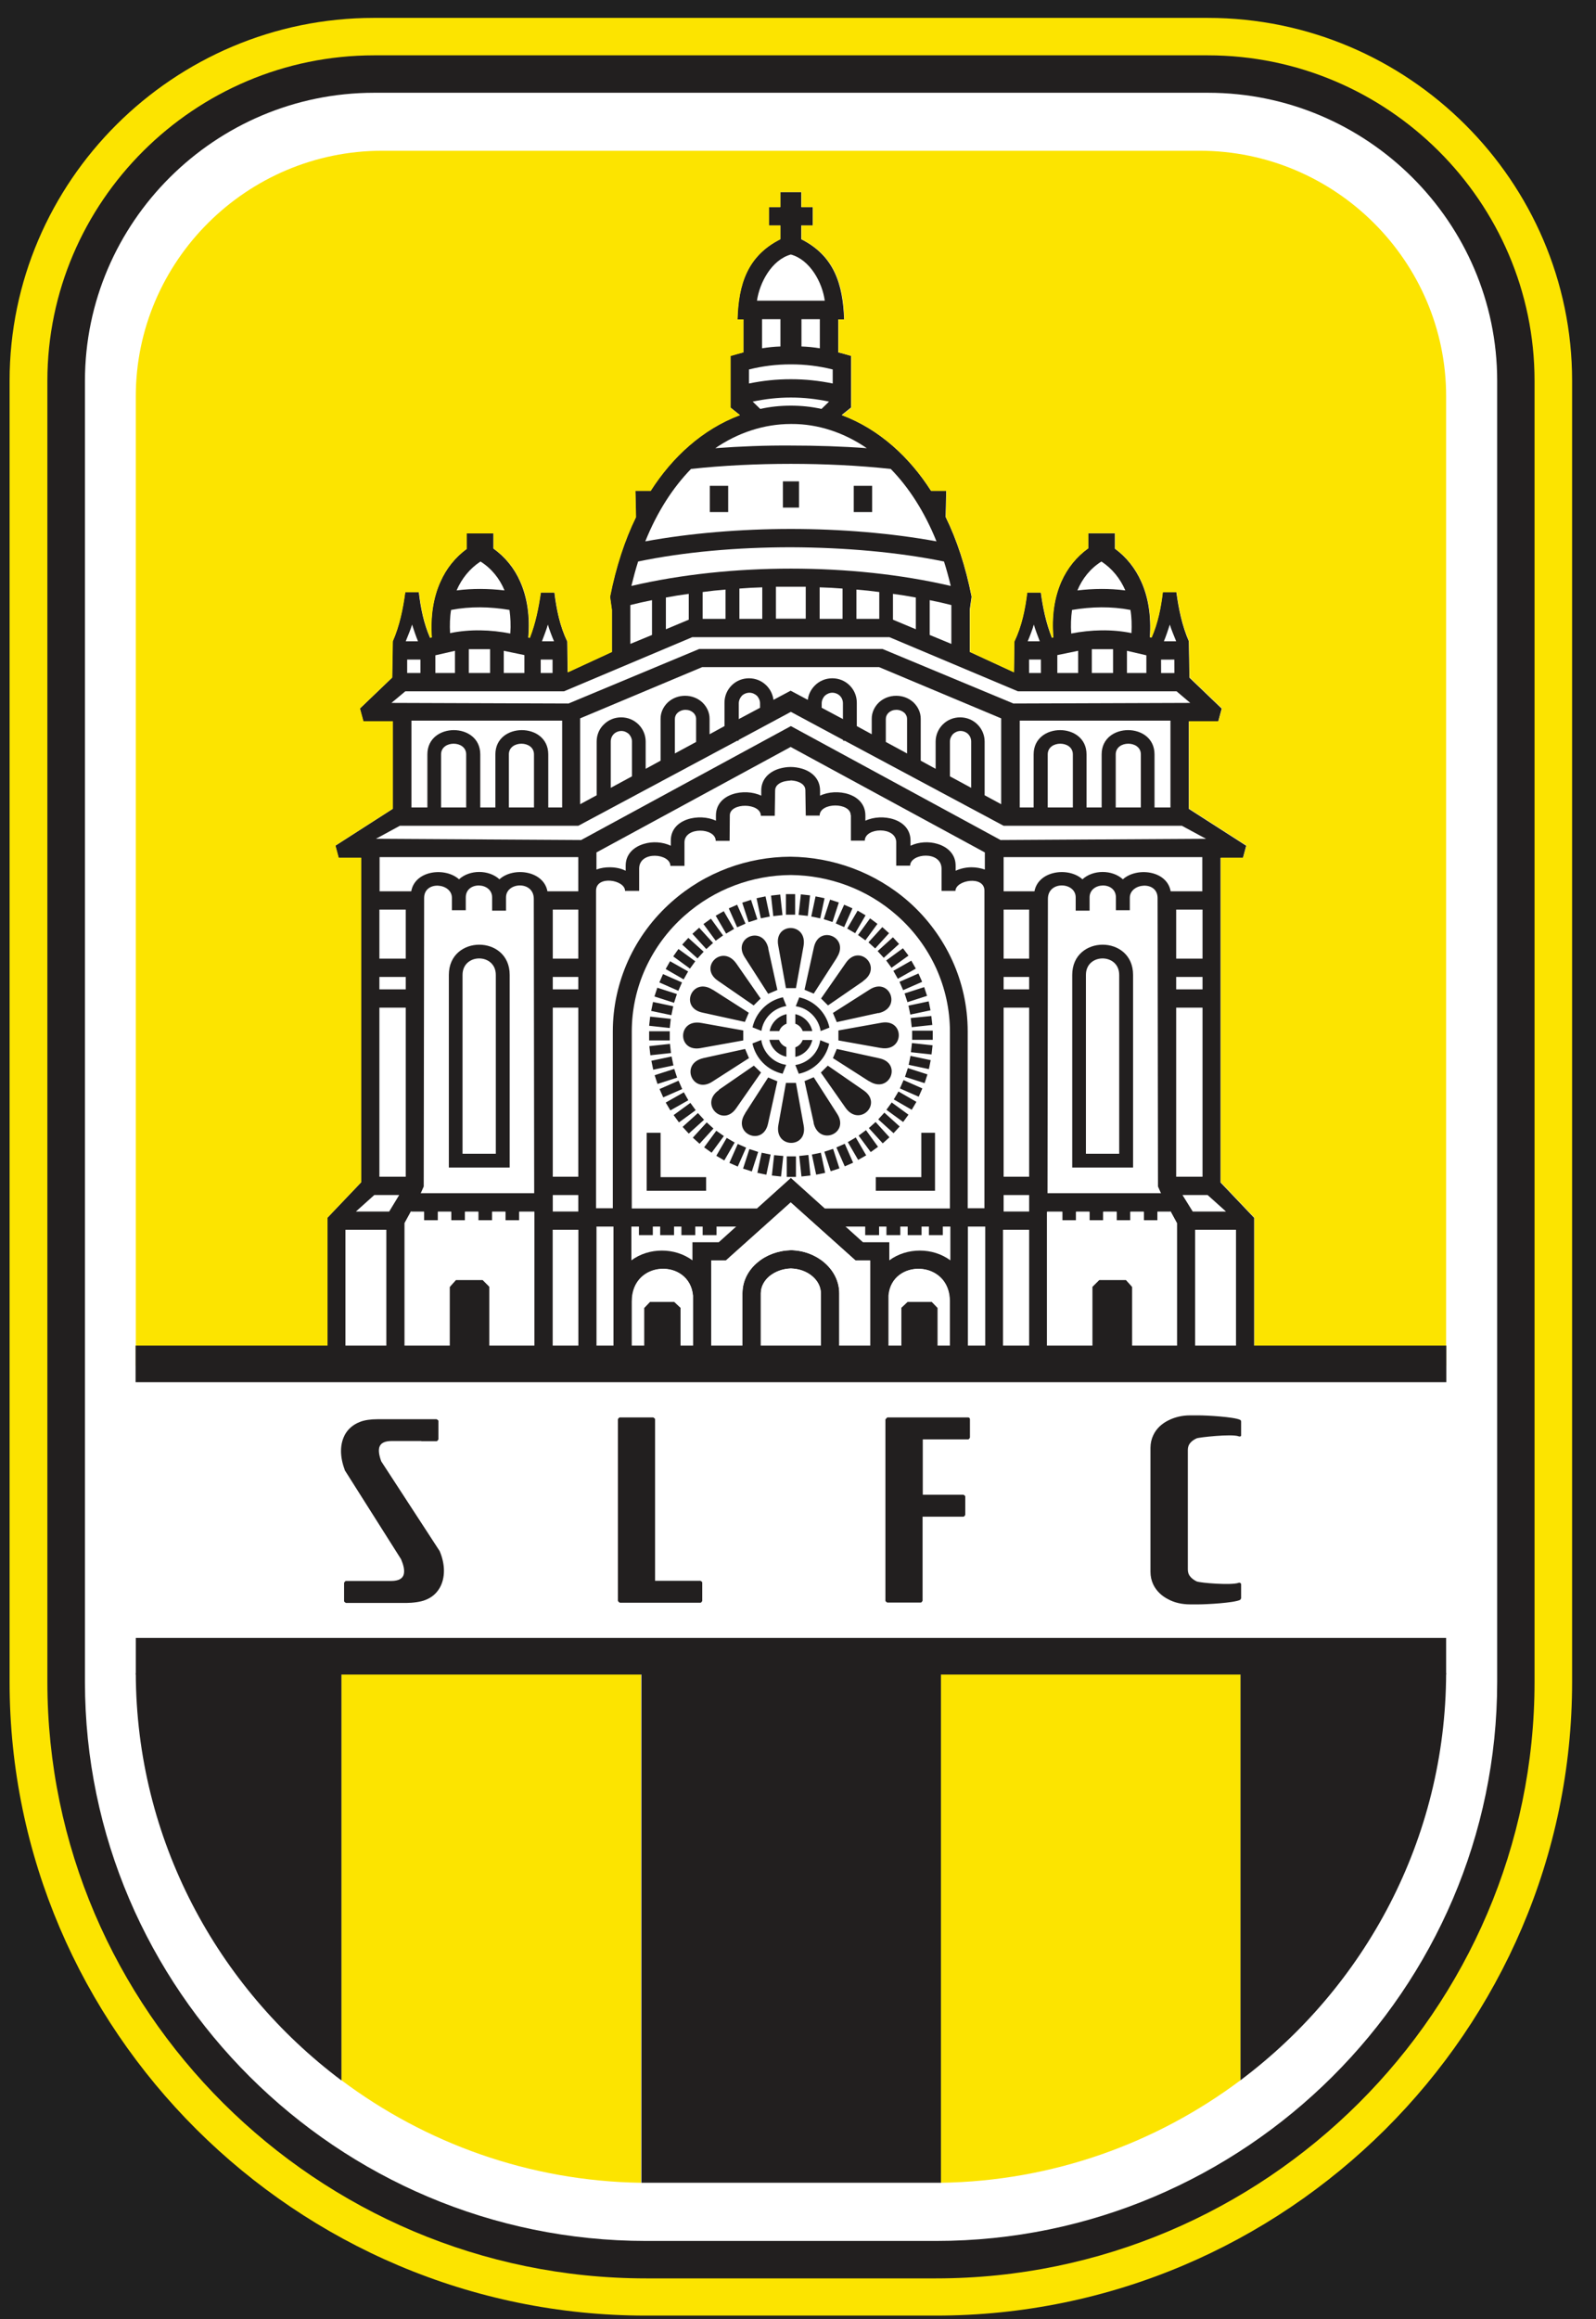
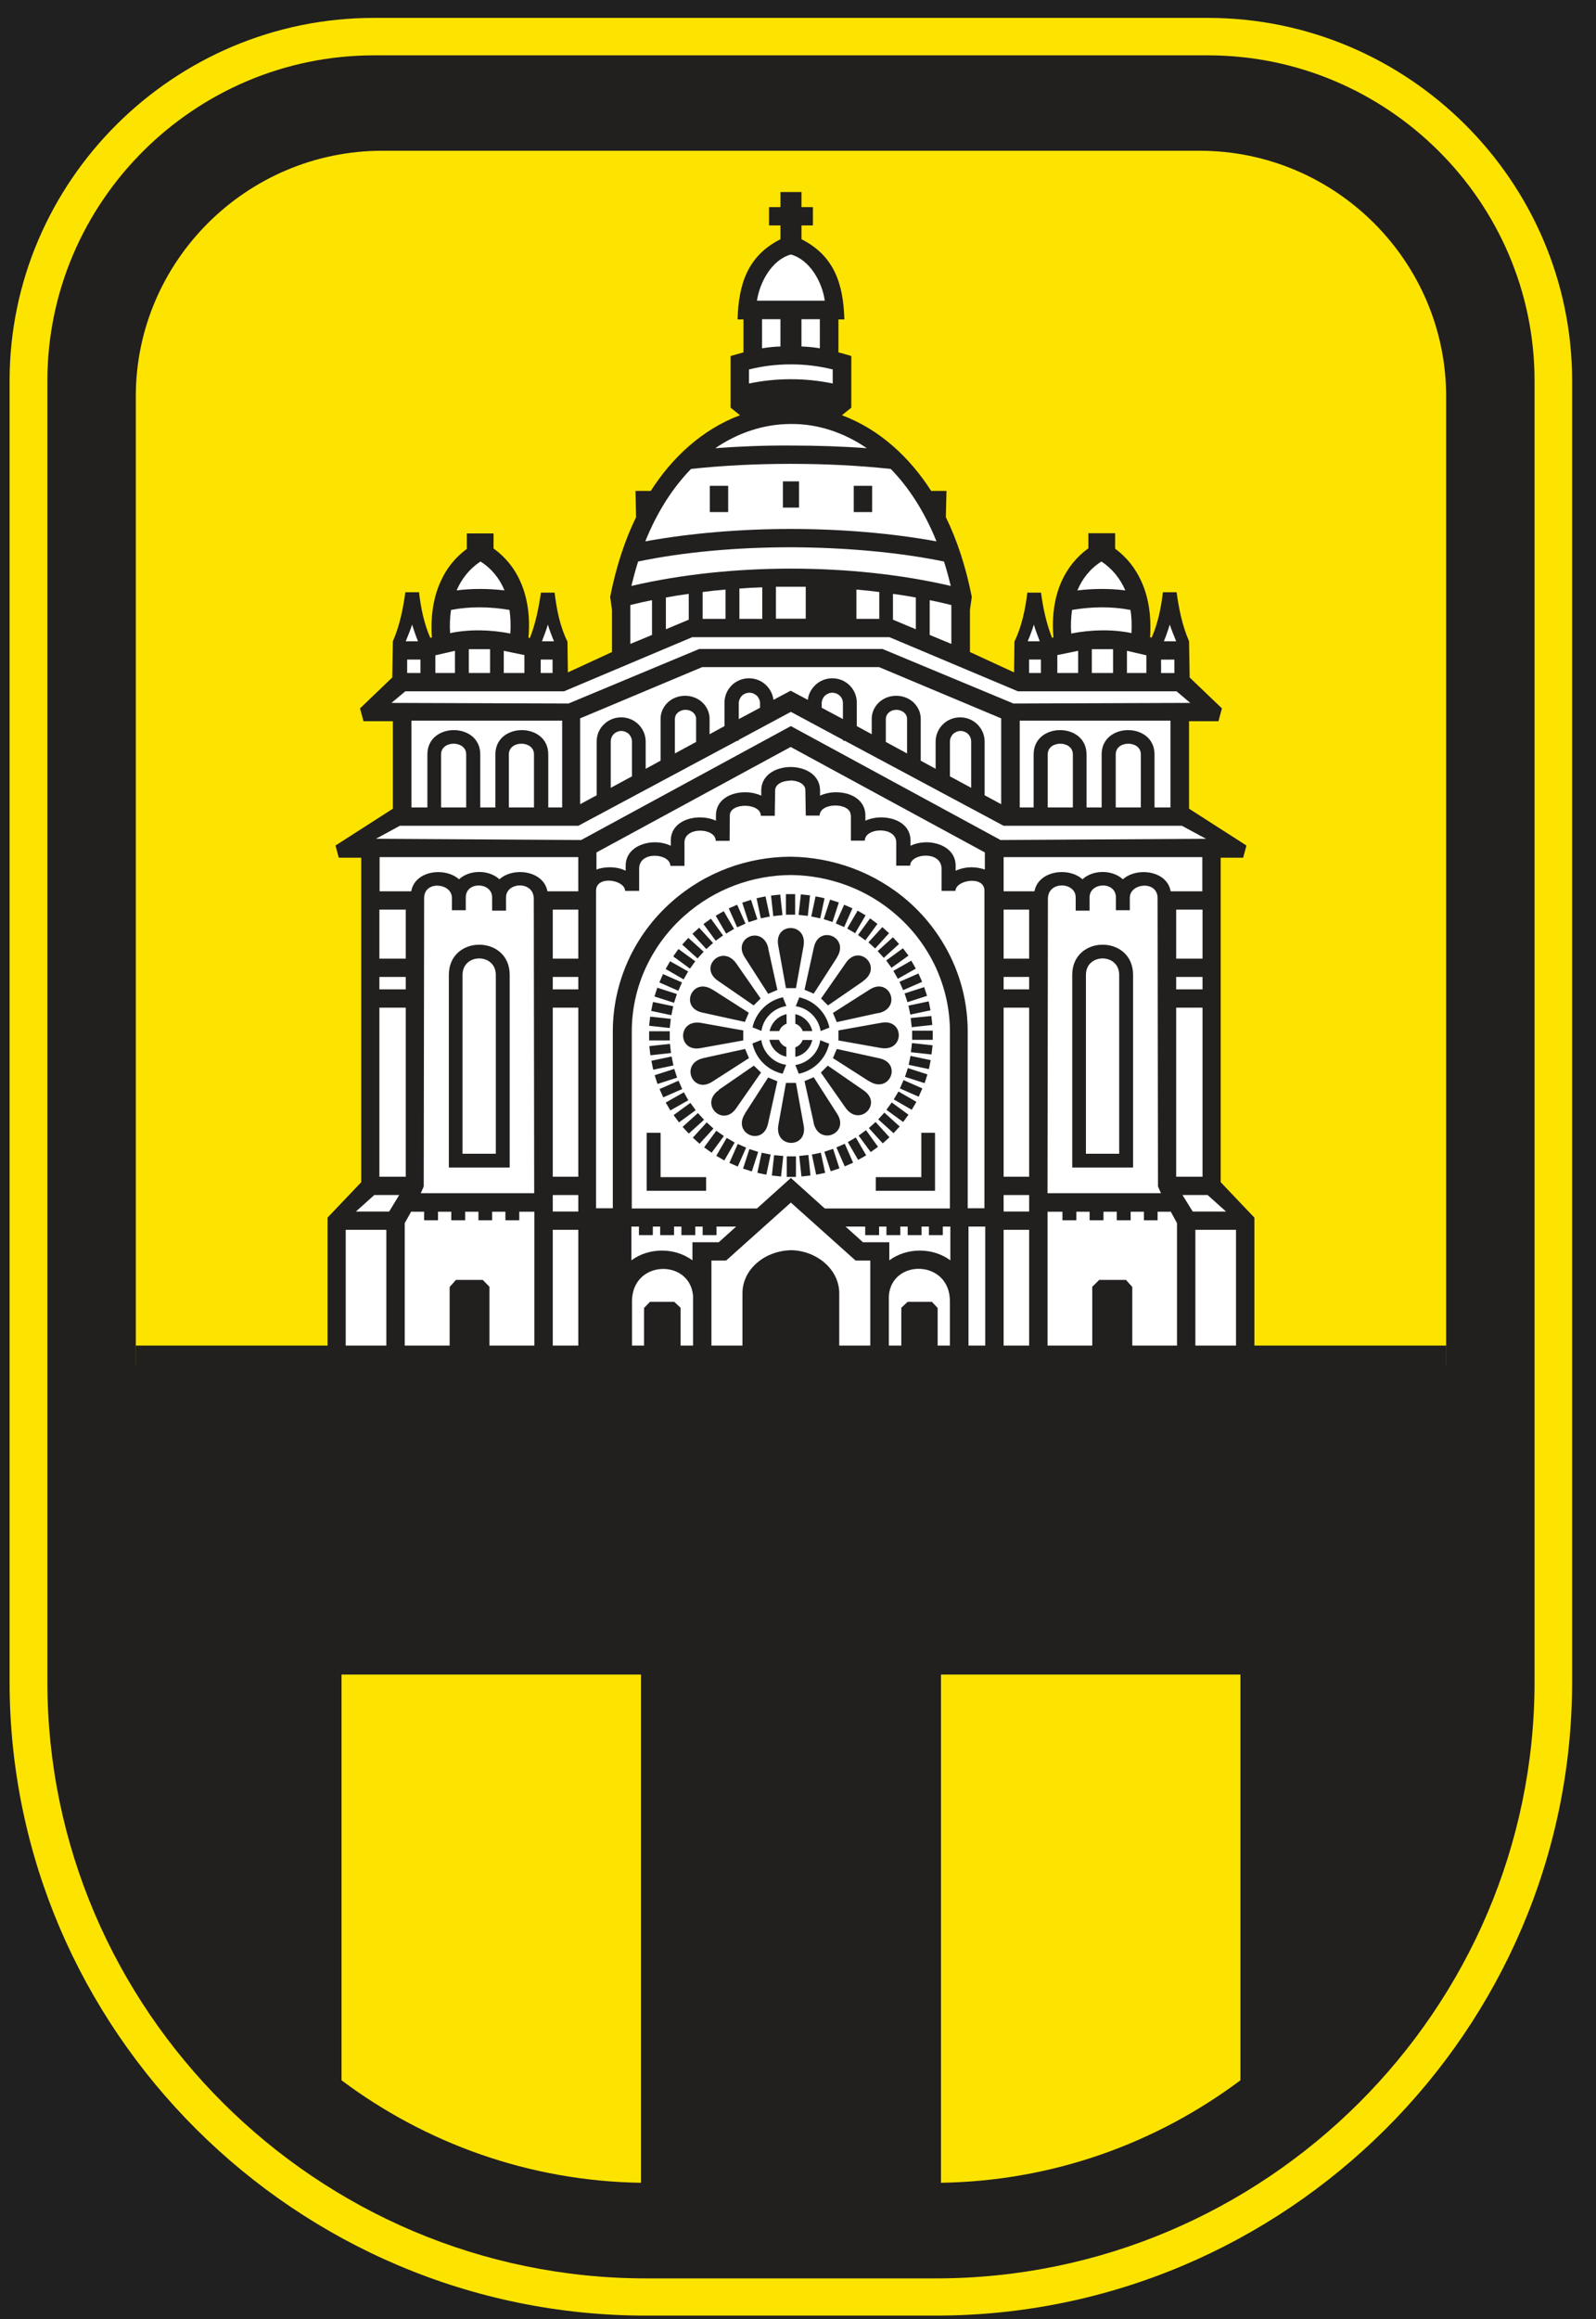
<svg xmlns="http://www.w3.org/2000/svg" width="115" height="167" viewBox="0 0 115 167" fill="none">
  <rect width="115" height="167" fill="#C8C8C8" />
  <g id="polÃ­tica privacidade" clip-path="url(#clip0_0_1)">
    <rect width="1920" height="2484" transform="translate(-279 -2125)" fill="#202020" />
    <g id="footer">
      <mask id="mask0_0_1" style="mask-type:alpha" maskUnits="userSpaceOnUse" x="-281" y="-266" width="1925" height="625">
        <rect id="Rectangle 14" x="-281" y="-266" width="1925" height="625" rx="10" fill="#202020" />
      </mask>
      <g mask="url(#mask0_0_1)">
        <g id="Rectangle 13" filter="url(#filter0_d_0_1)">
          <rect x="-320" y="-117" width="2016" height="567" rx="10" fill="#202020" />
        </g>
        <g id="Group">
          <g id="Group_2">
            <path id="Vector" d="M121.683 204.846C111.255 215.897 104.795 231.08 104.795 247.706V500.37H145.621V354.412H190.744V500.37H231.603V247.706C231.603 190.942 158.443 165.823 121.683 204.846ZM190.776 323.193H145.654V232.293C165.362 214.093 189.202 217.635 190.678 247.345C190.678 247.443 190.744 247.574 190.776 247.673V323.161V323.193Z" fill="#2F2F2F" />
          </g>
        </g>
      </g>
      <g id="logo">
        <g id="Group_3">
          <path id="Vector_2" d="M26.955 1.289H87.03C101.464 1.289 113.279 13.052 113.279 27.423V121.104C113.279 146.198 92.65 166.736 67.432 166.736H46.538C21.32 166.736 0.691 146.198 0.691 121.104V27.423C0.691 13.052 12.506 1.289 26.94 1.289" fill="#FCE400" />
          <path id="Vector_3" d="M26.956 3.985H87.031C99.978 3.985 110.572 14.532 110.572 27.423V121.104C110.572 144.719 91.165 164.056 67.447 164.056H46.554C22.836 164.056 3.414 144.733 3.414 121.104V27.423C3.414 14.532 14.008 3.985 26.956 3.985Z" fill="#221F1F" />
-           <path id="Vector_4" d="M26.955 6.68C15.494 6.68 6.121 16.012 6.121 27.423V121.104C6.121 143.239 24.307 161.36 46.554 161.36H67.447C89.679 161.36 107.879 143.239 107.879 121.104V27.423C107.879 16.012 98.507 6.68 87.045 6.68H26.97H26.955Z" fill="white" />
          <path id="Vector_5" d="M35.267 98.369H32.398V92.67L32.855 92.158H34.767L35.267 92.656V98.369ZM49.039 98.369H46.42V94.179L46.832 93.74H48.583L49.039 94.165V98.369ZM60.472 98.369H59.147V93.125C59.147 92.656 58.912 92.216 58.529 91.894C58.132 91.557 57.588 91.352 56.985 91.337C56.381 91.352 55.837 91.572 55.44 91.894C55.057 92.216 54.822 92.656 54.822 93.125V98.369H53.498V93.125C53.498 92.246 53.909 91.455 54.586 90.898C55.204 90.371 56.058 90.048 56.985 90.019C57.911 90.034 58.765 90.371 59.383 90.898C60.06 91.469 60.472 92.26 60.472 93.125V98.369ZM67.564 98.369H64.93V94.165L65.386 93.74H67.137L67.564 94.179V98.369ZM81.585 98.369H78.716V92.656L79.217 92.158H81.129L81.585 92.67V98.369ZM23.585 98.369V87.69L26.013 85.141V61.775H24.394L24.159 60.897L28.293 58.245V51.946H26.175L25.924 51.023L28.249 48.796L28.293 46.174C28.779 45.061 29.029 43.845 29.191 42.644H30.177C30.309 43.772 30.53 44.885 30.986 45.925L31.104 45.896C31.001 44.387 31.207 43.039 31.722 41.897C32.148 40.93 32.796 40.139 33.62 39.523V38.41H35.547V39.494C36.401 40.109 37.063 40.915 37.489 41.897C37.989 43.025 38.196 44.387 38.063 45.91H38.166C38.578 44.885 38.799 43.772 38.961 42.658H39.946C40.093 43.874 40.344 45.09 40.873 46.189L40.903 48.401L44.081 46.936V43.904L43.948 42.966C44.375 40.798 45.008 38.879 45.817 37.224L45.773 35.334H46.876C48.421 32.917 50.599 30.895 53.306 29.884L52.629 29.342V25.621C52.938 25.534 53.247 25.446 53.556 25.372V22.999H53.13C53.203 20.48 53.836 18.429 56.219 17.227V16.231H55.395V14.913H56.219V13.829H57.735V14.913H58.559V16.231H57.735V17.227C60.118 18.429 60.736 20.48 60.825 22.999H60.398V25.372C60.707 25.446 61.016 25.534 61.325 25.621V29.342L60.648 29.884C63.355 30.895 65.548 32.931 67.078 35.334H68.181L68.137 37.224C68.947 38.879 69.579 40.798 70.006 42.966L69.874 43.904V46.936L73.052 48.401L73.081 46.189C73.611 45.09 73.861 43.874 74.008 42.658H74.994C75.141 43.757 75.376 44.87 75.788 45.91H75.891C75.759 44.372 75.965 43.01 76.465 41.882C76.892 40.9 77.554 40.095 78.407 39.48V38.395H80.335V39.509C81.174 40.124 81.806 40.93 82.233 41.882C82.748 43.025 82.954 44.372 82.851 45.881L82.969 45.91C83.425 44.87 83.645 43.757 83.778 42.644H84.764C84.925 43.83 85.175 45.061 85.661 46.174L85.705 48.796L88.03 51.023L87.78 51.946H85.661V58.245L89.796 60.897L89.56 61.775H87.942V85.141L90.369 87.69V98.369H89.045V88.554H86.117V98.369H84.793V88.071L84.322 87.206V87.25H83.395V87.865H82.395V87.25H81.438V87.865H80.438V87.25H79.481V87.865H78.481V87.25H77.525V87.865H76.524V87.25H75.435V98.369H74.111V88.554H72.272V98.369H70.948V88.32H69.741V98.369H68.417V93.696C68.417 90.693 64.238 90.62 64.018 93.286V98.354H62.693V90.751H61.634L56.97 86.576L52.306 90.751H51.246V98.354H49.922V93.286C49.687 90.605 45.523 90.693 45.523 93.696V98.369H44.199V88.32H42.992V98.369H41.668V88.554H39.829V98.369H38.505V87.25H37.416V87.865H36.415V87.25H35.459V87.865H34.458V87.25H33.502V87.865H32.501V87.25H31.545V87.865H30.544V87.25H29.617V87.206L29.147 88.071V98.369H27.823V88.554H24.895V98.369H23.57H23.585Z" fill="#221F1F" />
          <path id="Vector_6" d="M56.985 39.406C53.13 39.406 49.276 39.743 45.98 40.432C45.803 40.988 45.641 41.589 45.494 42.19C49.084 41.355 53.042 40.944 57 40.944C60.958 40.944 64.916 41.355 68.506 42.19C68.359 41.574 68.197 40.988 68.02 40.432C64.725 39.758 60.87 39.421 57.015 39.406" fill="white" />
          <path id="Vector_7" d="M56.984 42.248C56.631 42.248 56.263 42.248 55.91 42.248V44.548H58.058V42.248C57.705 42.248 57.337 42.248 56.984 42.248Z" fill="white" />
          <path id="Vector_8" d="M56.985 45.881H49.878L40.638 49.778H29.206L28.205 50.613L40.962 50.657L50.378 46.731H56.985H63.591L73.022 50.657L85.764 50.613L84.778 49.778H73.346L64.091 45.881H56.985Z" fill="white" />
          <path id="Vector_9" d="M56.985 48.035H50.599L41.801 51.726V57.908L42.993 57.264V53.396C42.993 52.913 43.184 52.473 43.508 52.166C43.831 51.843 44.273 51.653 44.758 51.653C45.244 51.653 45.685 51.843 46.009 52.166C46.333 52.488 46.524 52.927 46.524 53.396V55.359L47.598 54.773V51.755C47.598 51.287 47.804 50.877 48.128 50.569C48.451 50.276 48.878 50.1 49.364 50.1C49.849 50.1 50.276 50.276 50.599 50.569C50.923 50.877 51.129 51.287 51.129 51.755V52.869L52.203 52.283V50.598C52.203 50.115 52.395 49.675 52.718 49.353C53.042 49.031 53.483 48.84 53.969 48.84C54.454 48.84 54.896 49.031 55.219 49.353C55.499 49.631 55.676 49.983 55.734 50.393L56.97 49.734L58.206 50.393C58.25 49.998 58.442 49.631 58.721 49.353C59.045 49.031 59.486 48.84 59.972 48.84C60.457 48.84 60.899 49.031 61.222 49.353C61.546 49.675 61.737 50.115 61.737 50.598V52.283L62.812 52.869V51.755C62.812 51.287 63.018 50.877 63.341 50.569C63.665 50.276 64.092 50.1 64.577 50.1C65.063 50.1 65.489 50.276 65.813 50.569C66.137 50.877 66.343 51.287 66.343 51.755V54.773L67.417 55.359V53.396C67.417 52.913 67.623 52.473 67.932 52.166C68.256 51.843 68.697 51.653 69.183 51.653C69.668 51.653 70.109 51.843 70.433 52.166C70.757 52.488 70.948 52.927 70.948 53.396V57.264L72.14 57.908V51.726L63.341 48.035H56.956H56.985Z" fill="white" />
          <path id="Vector_10" d="M56.986 51.257L53.219 53.279V53.337H53.116L41.669 59.461H28.809L27.088 60.398L41.875 60.486L56.986 52.283L72.096 60.486L86.898 60.398L85.162 59.461H72.317L60.87 53.337H60.752V53.279L56.986 51.257Z" fill="white" />
          <g id="Group_4">
            <path id="Vector_11" d="M56.986 53.777L42.978 61.38V62.611C43.288 62.493 43.611 62.449 43.935 62.449C44.332 62.449 44.729 62.523 45.083 62.698V62.332C45.083 61.512 45.656 60.984 46.392 60.765C47.01 60.574 47.746 60.618 48.334 60.897V60.53C48.334 58.934 50.409 58.538 51.586 59.095V58.728C51.586 57.117 53.66 56.722 54.852 57.293V56.927C54.852 56.092 55.426 55.564 56.162 55.345C56.427 55.271 56.691 55.227 56.971 55.227C57.251 55.227 57.515 55.271 57.78 55.345C58.516 55.564 59.09 56.092 59.09 56.927V57.293C60.267 56.722 62.356 57.117 62.356 58.728V59.095C63.533 58.538 65.608 58.934 65.608 60.53V60.897C66.196 60.618 66.932 60.574 67.55 60.765C68.286 60.984 68.859 61.512 68.859 62.332V62.698C69.213 62.537 69.61 62.449 70.007 62.449C70.331 62.449 70.654 62.508 70.963 62.611V61.38L56.956 53.777H56.986Z" fill="white" />
            <path id="Vector_12" d="M56.986 56.209C56.809 56.209 56.633 56.238 56.456 56.282C56.118 56.385 55.853 56.59 55.853 56.912L55.824 58.743H54.823C54.823 57.791 52.587 57.776 52.587 58.714L52.572 60.545H51.571C51.571 59.593 49.335 59.505 49.32 60.647V62.347H48.305C48.305 61.453 46.069 61.233 46.054 62.537V64.149H45.038C45.038 63.343 42.949 63.006 42.949 64.134V87.001H44.156V74.271C44.156 72.469 44.553 70.741 45.259 69.173C45.995 67.547 47.069 66.112 48.393 64.94C50.821 62.786 53.881 61.702 56.942 61.688C60.002 61.717 63.062 62.801 65.49 64.94C66.814 66.112 67.888 67.562 68.624 69.173C69.33 70.726 69.728 72.455 69.728 74.271V87.001H70.934V64.134C70.934 63.021 68.86 63.358 68.845 64.149H67.844V62.537C67.815 61.233 65.593 61.438 65.579 62.332H64.578V60.633C64.549 59.49 62.327 59.578 62.312 60.53H61.312V58.699H61.297C61.297 57.761 59.06 57.761 59.06 58.728H58.06L58.031 56.897C58.031 56.575 57.766 56.37 57.427 56.267C57.265 56.223 57.089 56.194 56.898 56.194" fill="white" />
            <path id="Vector_13" d="M56.985 63.006C54.234 63.021 51.497 64.002 49.319 65.936C48.128 66.99 47.171 68.28 46.509 69.73C45.877 71.122 45.523 72.66 45.523 74.286V87.016H54.543L56.985 84.819L59.428 87.016H68.447V74.286C68.447 72.674 68.094 71.136 67.461 69.73C66.799 68.28 65.843 66.99 64.651 65.936C62.473 64.002 59.737 63.035 56.985 63.006Z" fill="white" />
            <path id="Vector_14" d="M56.985 18.326C55.602 18.707 54.734 20.348 54.543 21.651H59.428C59.251 20.333 58.368 18.707 56.985 18.326Z" fill="white" />
            <path id="Vector_15" d="M56.985 26.237H56.956C55.955 26.237 54.969 26.354 53.969 26.603V27.614C54.969 27.409 55.955 27.306 56.956 27.306H57.014C58.015 27.306 59.001 27.409 60.001 27.614V26.603C59.001 26.354 58.015 26.237 57.014 26.237H56.985Z" fill="white" />
-             <path id="Vector_16" d="M56.986 28.625H56.956C56.044 28.625 55.147 28.727 54.234 28.918L54.779 29.445C55.5 29.284 56.235 29.21 56.971 29.21H57.001C57.736 29.21 58.472 29.284 59.193 29.445L59.737 28.918C58.825 28.727 57.928 28.625 57.015 28.625H56.986Z" fill="white" />
            <path id="Vector_17" d="M56.985 30.529C55.028 30.529 53.145 31.174 51.541 32.272C53.336 32.14 55.16 32.067 57 32.082C58.824 32.082 60.663 32.14 62.458 32.272C60.855 31.174 58.971 30.514 57.014 30.529H56.985Z" fill="white" />
            <path id="Vector_18" d="M56.987 33.4C54.53 33.4 52.087 33.517 49.792 33.766C48.497 35.099 47.364 36.828 46.496 38.981C49.704 38.395 53.353 38.088 56.987 38.088C60.621 38.088 64.27 38.395 67.478 38.981C66.609 36.828 65.476 35.085 64.182 33.766C61.872 33.517 59.429 33.4 56.987 33.4Z" fill="white" />
            <path id="Vector_19" d="M57.75 24.948V22.985H59.074V25.079C58.633 25.006 58.191 24.962 57.75 24.948Z" fill="white" />
            <path id="Vector_20" d="M68.55 43.552V46.365L66.99 45.72V43.215C67.52 43.318 68.035 43.435 68.55 43.567" fill="white" />
            <path id="Vector_21" d="M65.99 43.025V45.31L64.342 44.621V42.761C64.901 42.834 65.445 42.922 65.99 43.025Z" fill="white" />
            <path id="Vector_22" d="M63.357 42.629V44.563H61.709V42.453C62.268 42.497 62.812 42.556 63.357 42.629Z" fill="white" />
-             <path id="Vector_23" d="M60.709 42.38V44.563H59.06V42.292C59.62 42.307 60.164 42.336 60.709 42.38Z" fill="white" />
            <path id="Vector_24" d="M69.992 56.736L68.447 55.901V53.396C68.447 53.191 68.535 53.001 68.668 52.854C68.815 52.722 69.006 52.634 69.212 52.634C69.418 52.634 69.624 52.722 69.757 52.854C69.889 52.986 69.978 53.176 69.978 53.396V56.721L69.992 56.736Z" fill="white" />
            <path id="Vector_25" d="M65.373 54.261L63.828 53.425V51.77C63.828 51.594 63.902 51.433 64.034 51.316C64.181 51.184 64.373 51.111 64.593 51.111C64.814 51.111 65.02 51.199 65.152 51.316C65.285 51.433 65.358 51.594 65.358 51.77V54.246L65.373 54.261Z" fill="white" />
            <path id="Vector_26" d="M60.752 51.785L59.207 50.964V50.642C59.207 50.437 59.295 50.247 59.428 50.1C59.575 49.968 59.766 49.88 59.972 49.88C60.178 49.88 60.384 49.968 60.517 50.1C60.664 50.247 60.737 50.437 60.737 50.642V51.799L60.752 51.785Z" fill="white" />
            <path id="Vector_27" d="M60.9 88.32H62.342V88.935H63.343V88.32H63.873V88.935H64.873V88.32H65.403V88.935H66.403V88.32H66.933V88.935H67.933V88.32H68.478V90.751C67.213 89.814 65.344 89.814 64.079 90.751V89.448H62.181L60.944 88.334L60.9 88.32Z" fill="white" />
            <path id="Vector_28" d="M72.316 61.717H86.633V64.178H84.352C84.087 62.669 81.91 62.42 80.909 63.314C80.144 62.611 78.761 62.611 77.996 63.314C76.995 62.405 74.818 62.684 74.538 64.178H72.316V61.717Z" fill="white" />
          </g>
          <path id="Vector_29" d="M74.156 65.496H72.316V69.027H74.156V65.496Z" fill="white" />
          <path id="Vector_30" d="M74.156 70.345H72.316V71.239H74.156V70.345Z" fill="white" />
          <path id="Vector_31" d="M74.156 72.557H72.316V84.731H74.156V72.557Z" fill="white" />
          <path id="Vector_32" d="M74.156 86.049H72.316V87.236H74.156V86.049Z" fill="white" />
          <g id="Group_5">
            <path id="Vector_33" d="M84.352 58.142H83.189V54.319C83.189 51.99 79.379 51.99 79.379 54.319V58.142H78.29V54.319C78.29 51.99 74.479 51.99 74.479 54.319V58.142H73.478V51.887H84.337V58.142H84.352Z" fill="white" />
            <path id="Vector_34" d="M82.204 58.142H80.394V54.319C80.394 53.294 82.204 53.294 82.204 54.319V58.142Z" fill="white" />
            <path id="Vector_35" d="M77.304 58.142H75.494V54.319C75.494 53.294 77.304 53.294 77.304 54.319V58.142Z" fill="white" />
          </g>
          <path id="Vector_36" d="M75.002 47.491L74.148 47.492L74.15 48.459L75.003 48.458L75.002 47.491Z" fill="white" />
          <path id="Vector_37" d="M76.186 48.459V47.17L77.686 46.862V48.459H76.186Z" fill="white" />
          <path id="Vector_38" d="M80.202 46.745H78.672V48.459H80.202V46.745Z" fill="white" />
          <path id="Vector_39" d="M81.203 48.459V46.862L82.601 47.185V48.459H81.203Z" fill="white" />
          <path id="Vector_40" d="M84.617 47.494L83.66 47.498L83.663 48.464L84.62 48.461L84.617 47.494Z" fill="white" />
          <g id="Group_6">
            <path id="Vector_41" d="M74.052 46.174C74.184 45.867 74.405 45.295 74.493 44.973C74.582 45.295 74.802 45.867 74.92 46.174H74.037H74.052Z" fill="white" />
            <path id="Vector_42" d="M81.542 45.588C80.129 45.295 78.599 45.339 77.187 45.617C77.143 45.017 77.172 44.446 77.246 43.918C78.643 43.684 80.071 43.654 81.454 43.918C81.542 44.431 81.557 45.002 81.527 45.588" fill="white" />
            <path id="Vector_43" d="M77.627 42.526C77.98 41.662 78.569 40.93 79.363 40.432C80.143 40.944 80.717 41.662 81.085 42.512C79.937 42.365 78.775 42.38 77.642 42.512" fill="white" />
            <path id="Vector_44" d="M83.865 46.174C83.998 45.867 84.189 45.295 84.292 44.973C84.38 45.295 84.63 45.867 84.748 46.174H83.865Z" fill="white" />
            <path id="Vector_45" d="M83.63 85.917H75.478L75.508 64.72C75.508 63.401 77.509 63.504 77.509 64.617V65.57H78.51V64.617C78.51 63.504 80.407 63.445 80.407 64.617V65.54H81.408V64.647C81.408 63.577 83.394 63.387 83.409 64.647L83.439 85.434L83.659 85.932L83.63 85.917Z" fill="white" />
          </g>
          <path id="Vector_46" d="M86.648 72.557H84.75V84.731H86.648V72.557Z" fill="white" />
          <path id="Vector_47" d="M85.205 86.049L85.941 87.236H88.339L87.015 86.049H85.205Z" fill="white" />
          <path id="Vector_48" d="M78.246 70.199C78.246 68.617 80.644 68.617 80.644 70.199V83.075H78.246V70.199ZM77.26 70.199V84.071H81.644V70.199C81.644 67.298 77.26 67.298 77.26 70.199Z" fill="#221F1F" />
          <path id="Vector_49" d="M86.648 65.496H84.75V69.027H86.648V65.496Z" fill="white" />
          <path id="Vector_50" d="M86.648 70.345H84.75V71.239H86.648V70.345Z" fill="white" />
          <path id="Vector_51" d="M66.387 81.566V84.76H63.105V85.741H67.372V81.566H66.387Z" fill="#221F1F" />
          <g id="Group_7">
            <path id="Vector_52" d="M56.234 24.948V22.985H54.91V25.079C55.352 25.006 55.793 24.962 56.234 24.948Z" fill="white" />
            <path id="Vector_53" d="M45.42 43.552V46.364L46.98 45.72V43.215C46.45 43.318 45.935 43.435 45.42 43.566" fill="white" />
            <path id="Vector_54" d="M47.98 43.025V45.31L49.628 44.621V42.761C49.069 42.834 48.525 42.922 47.98 43.025Z" fill="white" />
            <path id="Vector_55" d="M50.629 42.629V44.563H52.277V42.453C51.718 42.497 51.173 42.556 50.629 42.629Z" fill="white" />
            <path id="Vector_56" d="M53.277 42.38V44.563H54.925V42.292C54.381 42.307 53.822 42.336 53.277 42.38Z" fill="white" />
            <path id="Vector_57" d="M43.992 56.736L45.537 55.901V53.396C45.537 53.191 45.449 53.001 45.316 52.854C45.169 52.722 44.978 52.634 44.772 52.634C44.566 52.634 44.36 52.722 44.228 52.854C44.095 52.986 44.007 53.176 44.007 53.396V56.721L43.992 56.736Z" fill="white" />
            <path id="Vector_58" d="M48.613 54.26L50.158 53.425V51.77C50.158 51.594 50.085 51.433 49.952 51.316C49.805 51.184 49.614 51.111 49.393 51.111C49.172 51.111 48.966 51.199 48.834 51.316C48.702 51.433 48.628 51.594 48.628 51.77V54.246L48.613 54.26Z" fill="white" />
            <path id="Vector_59" d="M53.219 51.785L54.764 50.964V50.642C54.764 50.437 54.675 50.246 54.543 50.1C54.396 49.968 54.205 49.88 53.999 49.88C53.793 49.88 53.587 49.968 53.454 50.1C53.322 50.246 53.233 50.437 53.233 50.642V51.799L53.219 51.785Z" fill="white" />
            <path id="Vector_60" d="M53.072 88.32H51.63V88.935H50.629V88.32H50.099V88.935H49.099V88.32H48.569V88.935H47.569V88.32H47.039V88.935H46.038V88.32H45.494V90.751C46.76 89.814 48.628 89.814 49.894 90.751V89.448H51.791L53.027 88.334L53.072 88.32Z" fill="white" />
            <path id="Vector_61" d="M41.668 61.717H27.352V64.178H29.632C29.897 62.669 32.075 62.42 33.075 63.314C33.84 62.61 35.223 62.61 35.988 63.314C36.989 62.405 39.166 62.684 39.446 64.178H41.668V61.717Z" fill="white" />
          </g>
          <path id="Vector_62" d="M41.669 65.496H39.83V69.027H41.669V65.496Z" fill="white" />
          <path id="Vector_63" d="M41.669 70.345H39.83V71.239H41.669V70.345Z" fill="white" />
          <path id="Vector_64" d="M41.669 72.557H39.83V84.731H41.669V72.557Z" fill="white" />
          <path id="Vector_65" d="M41.669 86.049H39.83V87.236H41.669V86.049Z" fill="white" />
          <g id="Group_8">
            <path id="Vector_66" d="M29.633 58.142H30.795V54.319C30.795 51.99 34.606 51.99 34.606 54.319V58.142H35.695V54.319C35.695 51.99 39.505 51.99 39.505 54.319V58.142H40.506V51.887H29.648V58.142H29.633Z" fill="white" />
            <path id="Vector_67" d="M31.781 58.142H33.591V54.319C33.591 53.294 31.781 53.294 31.781 54.319V58.142Z" fill="white" />
            <path id="Vector_68" d="M36.666 58.142H38.476V54.319C38.476 53.294 36.666 53.294 36.666 54.319V58.142Z" fill="white" />
          </g>
          <path id="Vector_69" d="M39.814 47.493H38.961V48.459H39.814V47.493Z" fill="white" />
          <path id="Vector_70" d="M37.785 48.459V47.17L36.299 46.862V48.459H37.785Z" fill="white" />
          <path id="Vector_71" d="M35.312 46.745H33.781V48.459H35.312V46.745Z" fill="white" />
          <path id="Vector_72" d="M32.782 48.459V46.862L31.369 47.185V48.459H32.782Z" fill="white" />
          <path id="Vector_73" d="M30.294 47.493H29.338V48.459H30.294V47.493Z" fill="white" />
          <g id="Group_9">
            <path id="Vector_74" d="M39.919 46.174C39.786 45.867 39.566 45.295 39.477 44.973C39.389 45.295 39.169 45.867 39.051 46.174H39.934H39.919Z" fill="white" />
            <path id="Vector_75" d="M32.43 45.588C33.842 45.295 35.373 45.339 36.77 45.617C36.814 45.017 36.785 44.446 36.711 43.918C35.314 43.684 33.886 43.654 32.503 43.918C32.415 44.431 32.4 45.002 32.43 45.588Z" fill="white" />
            <path id="Vector_76" d="M36.358 42.526C36.005 41.662 35.416 40.93 34.622 40.432C33.842 40.944 33.268 41.662 32.9 42.512C34.048 42.365 35.21 42.38 36.358 42.512" fill="white" />
            <path id="Vector_77" d="M30.119 46.174C29.987 45.867 29.795 45.295 29.692 44.973C29.604 45.295 29.354 45.867 29.236 46.174H30.119Z" fill="white" />
            <path id="Vector_78" d="M30.34 85.917H38.491L38.462 64.72C38.462 63.401 36.461 63.504 36.461 64.617V65.57H35.46V64.617C35.46 63.504 33.562 63.445 33.562 64.617V65.54H32.562V64.647C32.562 63.577 30.575 63.387 30.561 64.647L30.531 85.434L30.311 85.932L30.34 85.917Z" fill="white" />
          </g>
          <path id="Vector_79" d="M29.236 72.557H27.338V84.731H29.236V72.557Z" fill="white" />
          <path id="Vector_80" d="M26.969 86.049L25.645 87.236H28.043L28.764 86.049H26.969Z" fill="white" />
          <path id="Vector_81" d="M29.236 65.496H27.338V69.027H29.236V65.496Z" fill="white" />
          <path id="Vector_82" d="M29.236 70.345H27.338V71.239H29.236V70.345Z" fill="white" />
          <path id="Vector_83" d="M47.598 81.566V84.76H50.879V85.741H46.598V81.566H47.598Z" fill="#221F1F" />
          <path id="Vector_84" d="M58.368 64.471L58.206 65.95L57.544 65.877L57.706 64.398L58.368 64.471ZM59.412 64.676L59.103 66.126L58.456 65.994L58.765 64.544L59.412 64.676ZM60.442 64.984L59.986 66.39L59.353 66.185L59.81 64.778L60.442 64.984ZM61.428 65.394L60.825 66.756L60.221 66.492L60.825 65.145L61.428 65.408V65.394ZM62.37 65.906L61.619 67.196L61.045 66.859L61.796 65.57L62.37 65.906ZM63.238 66.507L62.355 67.708L61.825 67.327L62.693 66.126L63.223 66.522L63.238 66.507ZM64.062 67.196L63.061 68.294L62.576 67.855L63.576 66.756L64.062 67.196ZM64.783 67.972L63.679 68.968L63.238 68.485L64.341 67.489L64.783 67.972ZM65.445 68.822L64.238 69.686L63.856 69.159L65.062 68.28L65.46 68.807L65.445 68.822ZM65.989 69.745L64.694 70.477L64.371 69.906L65.665 69.173L65.989 69.745ZM66.445 70.697L65.077 71.297L64.812 70.697L66.18 70.096L66.445 70.697ZM66.798 71.707L65.386 72.162L65.18 71.532L66.593 71.078L66.798 71.707ZM67.049 72.748L65.592 73.055L65.46 72.411L66.916 72.103L67.049 72.748ZM67.181 73.802L65.695 73.963L65.621 73.304L67.107 73.158L67.181 73.817V73.802ZM67.21 74.872H65.724V74.213H67.21V74.872ZM67.122 75.927L65.636 75.765L65.71 75.106L67.196 75.267L67.122 75.927ZM66.931 76.981L65.474 76.674L65.607 76.029L67.063 76.337L66.931 76.981ZM66.622 77.992L65.209 77.538L65.415 76.908L66.828 77.362L66.622 77.992ZM66.21 78.974L64.842 78.373L65.106 77.772L66.46 78.373L66.195 78.974H66.21ZM65.695 79.911L64.4 79.164L64.739 78.593L66.033 79.34L65.695 79.911ZM65.077 80.79L63.87 79.911L64.253 79.384L65.46 80.263L65.077 80.79ZM64.385 81.596L63.282 80.6L63.723 80.116L64.827 81.112L64.385 81.596ZM63.606 82.328L62.605 81.229L63.091 80.79L64.091 81.889L63.606 82.328ZM62.752 82.973L61.869 81.771L62.399 81.376L63.267 82.577L62.737 82.958L62.752 82.973ZM61.84 83.529L61.09 82.24L61.663 81.903L62.414 83.192L61.84 83.515V83.529ZM60.869 83.984L60.266 82.621L60.869 82.357L61.472 83.72L60.869 83.984ZM59.854 84.335L59.398 82.929L60.03 82.724L60.486 84.13L59.854 84.335ZM58.809 84.584L58.5 83.134L59.147 83.002L59.456 84.452L58.809 84.584ZM57.75 84.716L57.588 83.236L58.25 83.163L58.397 84.643L57.735 84.716H57.75ZM56.69 84.745V83.266H57.352V84.745H56.69ZM55.616 84.657L55.778 83.178L56.44 83.236L56.278 84.716L55.616 84.643V84.657ZM54.572 84.452L54.881 83.002L55.528 83.134L55.219 84.584L54.572 84.452ZM53.542 84.145L53.998 82.738L54.63 82.943L54.174 84.35L53.542 84.145ZM52.556 83.734L53.159 82.372L53.762 82.636L53.159 83.998L52.556 83.734ZM51.614 83.222L52.364 81.933L52.938 82.269L52.188 83.559L51.614 83.222ZM50.731 82.621L51.614 81.42L52.159 81.801L51.276 83.002L50.746 82.621H50.731ZM49.922 81.918L50.923 80.819L51.408 81.259L50.408 82.357L49.922 81.918ZM49.186 81.141L50.29 80.145L50.731 80.629L49.628 81.625L49.186 81.141ZM48.539 80.292L49.745 79.413L50.128 79.94L48.922 80.819L48.539 80.292ZM47.98 79.384L49.275 78.651L49.598 79.222L48.304 79.955L47.965 79.384H47.98ZM47.524 78.417L48.892 77.816L49.157 78.417L47.789 79.017L47.524 78.417ZM47.171 77.421L48.583 76.966L48.789 77.596L47.377 78.051L47.171 77.421ZM46.935 76.381L48.392 76.073L48.524 76.718L47.068 77.025L46.935 76.381ZM46.788 75.326L48.274 75.165L48.348 75.824L46.862 75.985L46.788 75.326ZM46.773 74.257H48.26V74.916H46.773V74.257ZM46.847 73.202L48.333 73.363L48.26 74.022L46.773 73.861L46.847 73.202ZM47.053 72.147L48.51 72.455L48.377 73.099L46.921 72.791L47.053 72.147ZM47.362 71.121L48.775 71.576L48.569 72.206L47.156 71.751L47.362 71.121ZM47.774 70.14L49.142 70.741L48.877 71.341L47.509 70.741L47.774 70.14ZM48.289 69.217L49.584 69.95L49.26 70.521L47.965 69.774L48.289 69.203V69.217ZM48.892 68.338L50.099 69.217L49.716 69.745L48.51 68.866L48.892 68.324V68.338ZM49.598 67.532L50.702 68.529L50.261 69.012L49.157 68.016L49.598 67.532ZM50.378 66.8L51.379 67.899L50.893 68.338L49.893 67.24L50.378 66.8ZM51.232 66.156L52.1 67.357L51.57 67.738L50.687 66.536L51.217 66.156H51.232ZM52.144 65.599L52.894 66.888L52.32 67.225L51.57 65.936L52.144 65.614V65.599ZM53.115 65.145L53.718 66.507L53.115 66.771L52.512 65.408L53.115 65.145ZM54.115 64.793L54.572 66.199L53.939 66.404L53.483 64.998L54.115 64.793ZM55.16 64.544L55.469 65.994L54.822 66.126L54.513 64.676L55.16 64.544ZM56.219 64.412L56.381 65.892L55.719 65.965L55.557 64.486L56.219 64.412ZM57.294 65.862H56.631V64.383H57.294V65.862ZM55.454 74.242C55.587 73.641 56.058 73.158 56.676 73.026V73.714C56.44 73.802 56.234 73.993 56.146 74.242H55.454ZM56.661 76.088C56.058 75.956 55.572 75.487 55.44 74.872H56.131C56.219 75.106 56.411 75.311 56.661 75.399V76.088ZM58.529 74.886C58.397 75.487 57.926 75.97 57.308 76.102V75.414C57.558 75.326 57.75 75.121 57.838 74.886H58.529ZM57.308 73.026C57.911 73.158 58.397 73.641 58.529 74.242H57.838C57.75 73.993 57.558 73.802 57.308 73.714V73.026ZM54.218 73.993C54.454 72.909 55.307 72.044 56.411 71.81L56.661 72.44C55.734 72.586 54.998 73.319 54.866 74.227L54.233 73.978L54.218 73.993ZM56.411 77.318C55.322 77.084 54.454 76.234 54.218 75.135L54.851 74.886C54.998 75.809 55.734 76.542 56.646 76.674L56.396 77.303L56.411 77.318ZM59.751 75.135C59.515 76.219 58.662 77.084 57.558 77.318L57.308 76.688C58.235 76.542 58.971 75.809 59.103 74.901L59.736 75.15L59.751 75.135ZM57.573 71.81C58.662 72.044 59.53 72.894 59.765 73.993L59.133 74.242C58.986 73.319 58.25 72.586 57.338 72.455L57.588 71.825L57.573 71.81ZM57.897 68.133L57.352 71.151H56.631L56.072 68.06C55.778 66.39 58.206 66.404 57.897 68.133ZM60.295 68.968L58.633 71.546L57.97 71.268L58.647 68.206C59.015 66.551 61.252 67.489 60.295 68.954M62.193 70.653L59.662 72.396L59.162 71.898L60.957 69.32C61.928 67.928 63.635 69.642 62.193 70.638M63.297 72.938L60.295 73.597L60.016 72.938L62.664 71.253C64.091 70.331 65.018 72.572 63.297 72.953M63.444 75.458L60.413 74.916V74.198L63.517 73.641C65.195 73.348 65.18 75.765 63.459 75.458M62.605 77.846L60.016 76.19L60.295 75.531L63.37 76.205C65.033 76.571 64.091 78.798 62.62 77.846M60.913 79.75L59.147 77.23L59.648 76.732L62.237 78.519C63.635 79.486 61.914 81.186 60.913 79.75ZM58.633 80.849L57.97 77.846L58.633 77.567L60.325 80.204C61.237 81.625 59 82.548 58.618 80.834M56.087 80.995L56.631 77.977H57.352L57.911 81.054C58.206 82.724 55.778 82.709 56.087 80.995ZM53.689 80.16L55.351 77.582L56.014 77.86L55.337 80.922C54.969 82.577 52.732 81.64 53.689 80.175M51.791 78.475L54.321 76.732L54.836 77.23L53.041 79.808C52.07 81.2 50.364 79.486 51.805 78.49M50.672 76.19L53.689 75.531L53.968 76.19L51.32 77.889C49.893 78.812 48.966 76.571 50.687 76.19M50.525 73.656L53.556 74.198V74.916L50.467 75.472C48.789 75.765 48.804 73.348 50.525 73.656ZM51.364 71.268L53.954 72.923L53.674 73.583L50.599 72.909C48.936 72.543 49.878 70.316 51.349 71.268M53.056 69.378L54.807 71.898L54.307 72.396L51.717 70.609C50.319 69.642 52.041 67.943 53.056 69.378ZM55.351 68.28L56.014 71.283L55.351 71.561L53.659 68.924C52.747 67.503 54.983 66.58 55.366 68.294" fill="#221F1F" />
          <path id="Vector_85" d="M51.145 34.982H52.469V36.872H51.145V34.982ZM57.574 36.55V34.66H56.412V36.55H57.574ZM62.842 34.982H61.517V36.872H62.842V34.982Z" fill="#221F1F" />
          <g id="Group_10">
            <path id="Vector_86" d="M35.726 70.199C35.726 68.617 33.328 68.617 33.328 70.199V83.075H35.726V70.199ZM36.726 70.199V84.071H32.342V70.199C32.342 67.298 36.726 67.298 36.726 70.199Z" fill="#221F1F" />
            <path id="Vector_87" d="M27.544 10.855C17.775 10.855 9.785 18.81 9.785 28.537V98.354H23.601V87.675L26.029 85.126V61.761H24.41L24.175 60.882L28.309 58.23V51.931H26.191L25.941 51.008L28.265 48.782L28.309 46.174C28.795 45.061 29.045 43.845 29.207 42.644H30.193C30.325 43.772 30.546 44.885 31.002 45.925L31.12 45.896C31.017 44.387 31.223 43.039 31.738 41.897C32.164 40.93 32.797 40.139 33.636 39.523V38.41H35.563V39.494C36.416 40.109 37.079 40.915 37.505 41.897C38.005 43.025 38.212 44.387 38.079 45.91L38.182 45.94C38.594 44.9 38.815 43.772 38.977 42.673H39.962C40.11 43.889 40.345 45.105 40.889 46.203L40.919 48.416L44.097 46.95V43.918L43.965 42.981C44.391 40.813 45.024 38.894 45.833 37.238L45.789 35.348H46.892C48.437 32.931 50.615 30.91 53.322 29.899L52.645 29.357V25.636C52.954 25.548 53.263 25.46 53.572 25.372V22.999H53.146C53.219 20.48 53.852 18.429 56.236 17.227V16.231H55.412V14.913H56.236V13.829H57.751V14.913H58.575V16.231H57.751V17.227C60.135 18.429 60.767 20.48 60.841 22.999H60.414V25.372C60.723 25.446 61.032 25.548 61.341 25.636V29.357L60.664 29.899C63.371 30.91 65.549 32.931 67.094 35.348H68.198L68.153 37.238C68.963 38.894 69.595 40.813 70.022 42.981L69.89 43.918V46.95L73.068 48.416L73.097 46.203C73.627 45.09 73.877 43.889 74.024 42.673H75.01C75.157 43.772 75.392 44.885 75.804 45.925L75.907 45.896C75.775 44.372 75.981 43.025 76.481 41.882C76.923 40.9 77.57 40.095 78.423 39.48V38.395H80.351V39.509C81.189 40.124 81.822 40.93 82.249 41.882C82.764 43.025 82.97 44.372 82.867 45.881L82.985 45.91C83.441 44.87 83.661 43.757 83.794 42.644H84.78C84.942 43.83 85.192 45.061 85.677 46.174L85.721 48.782L88.046 51.008L87.796 51.931H85.677V58.23L89.812 60.882L89.576 61.761H87.958V85.126L90.385 87.675V98.354H104.201V28.537C104.201 18.81 96.212 10.855 86.442 10.855H27.559H27.544Z" fill="#FCE400" />
          </g>
          <path id="Vector_88" d="M89.061 88.554H86.133V98.369H89.061V88.554Z" fill="white" />
          <path id="Vector_89" d="M75.481 98.369H78.703V92.656L79.203 92.158H81.13L81.587 92.67V98.369H84.809V88.071L84.338 87.206V87.25H83.411V87.865H82.425V87.25H81.469V87.865H80.468V87.25H79.512V87.865H78.511V87.25H77.555V87.865H76.555V87.25H75.481V98.369Z" fill="white" />
          <path id="Vector_90" d="M74.156 88.554H72.316V98.369H74.156V88.554Z" fill="white" />
          <path id="Vector_91" d="M70.992 88.32H69.785V98.369H70.992V88.32Z" fill="white" />
          <g id="Group_11">
            <path id="Vector_92" d="M64.047 98.369H64.944V94.165L65.4 93.74H67.151L67.563 94.179V98.369H68.446V93.696C68.446 90.693 64.268 90.62 64.047 93.286V98.354V98.369Z" fill="white" />
-             <path id="Vector_93" d="M54.822 98.369H59.148V93.125C59.148 92.656 58.913 92.216 58.53 91.894C58.133 91.557 57.588 91.352 56.985 91.337C56.382 91.352 55.837 91.572 55.44 91.894C55.058 92.216 54.822 92.656 54.822 93.125V98.369Z" fill="white" />
            <path id="Vector_94" d="M51.262 98.369H53.498V93.125C53.498 92.246 53.91 91.455 54.587 90.898C55.205 90.371 56.058 90.048 56.985 90.019C57.912 90.034 58.766 90.371 59.383 90.898C60.06 91.469 60.472 92.26 60.472 93.125V98.369H62.709V90.766H61.649L56.985 86.591L52.321 90.766H51.262V98.369Z" fill="white" />
            <path id="Vector_95" d="M45.523 98.369H46.406V94.179L46.833 93.74H48.584L49.04 94.165V98.369H49.938V93.3C49.702 90.62 45.538 90.707 45.538 93.71V98.384L45.523 98.369Z" fill="white" />
          </g>
-           <path id="Vector_96" d="M44.199 88.32H42.992V98.369H44.199V88.32Z" fill="white" />
          <path id="Vector_97" d="M41.669 88.554H39.83V98.369H41.669V88.554Z" fill="white" />
          <path id="Vector_98" d="M29.162 98.369H32.399V92.67L32.855 92.158H34.783L35.268 92.656V98.369H38.505V87.25H37.416V87.865H36.416V87.25H35.459V87.865H34.474V87.25H33.517V87.865H32.517V87.25H31.56V87.865H30.56V87.25H29.648V87.206L29.162 88.071V98.369Z" fill="white" />
          <path id="Vector_99" d="M27.838 88.554H24.91V98.369H27.838V88.554Z" fill="white" />
          <g id="Group_12">
            <path id="Vector_100" d="M67.785 157.171C75.863 157.053 83.338 154.314 89.385 149.787V120.474H67.785V157.171ZM24.602 149.787C30.649 154.314 38.123 157.053 46.186 157.171V120.474H24.602V149.787Z" fill="#FCE400" />
            <path id="Vector_101" d="M89.385 149.787C98.345 143.078 104.172 132.428 104.201 120.474H89.385V149.787ZM46.201 157.171C46.392 157.171 46.569 157.171 46.76 157.171H67.241C67.432 157.171 67.609 157.171 67.8 157.171V120.474H46.216V157.171H46.201ZM9.785 120.489C9.815 132.443 15.656 143.093 24.602 149.802V120.489H9.785Z" fill="#221F1F" />
          </g>
          <path id="Vector_102" d="M104.215 96.889H9.77V99.526H104.215V96.889Z" fill="#221F1F" />
          <path id="Vector_103" d="M104.201 117.94H9.785V120.577H104.201V117.94Z" fill="#221F1F" />
          <g id="Group_13">
            <path id="Vector_104" d="M82.897 113.223V104.258C82.897 103.921 82.97 103.613 83.103 103.335C83.323 102.866 83.706 102.515 84.177 102.28C84.633 102.046 85.177 101.914 85.736 101.914C85.825 101.914 85.972 101.914 86.133 101.914C86.222 101.914 86.31 101.914 86.398 101.914C86.913 101.914 88.9 102.017 89.356 102.236C89.385 102.236 89.429 102.31 89.429 102.354V103.35C89.429 103.438 89.326 103.452 89.253 103.423C88.767 103.232 86.369 103.496 86.222 103.569C85.942 103.701 85.722 103.877 85.633 104.126C85.604 104.214 85.589 104.302 85.589 104.404V113.018C85.589 113.121 85.604 113.209 85.633 113.296C85.722 113.545 85.957 113.736 86.222 113.868C86.501 113.985 88.752 114.161 89.253 113.97C89.341 113.941 89.429 114 89.429 114.087V115.084C89.429 115.084 89.385 115.186 89.356 115.201C88.9 115.421 86.913 115.523 86.398 115.523C86.31 115.523 86.222 115.523 86.133 115.523C85.972 115.523 85.825 115.523 85.736 115.523C85.192 115.523 84.633 115.406 84.177 115.157C83.706 114.922 83.323 114.556 83.103 114.102C82.97 113.824 82.897 113.516 82.897 113.179" fill="#221F1F" />
            <path id="Vector_105" d="M63.828 102.192C63.828 102.192 63.887 102.061 63.961 102.061H66.535C67.065 102.061 69.228 102.061 69.758 102.061C69.831 102.061 69.89 102.119 69.89 102.192V103.511C69.89 103.511 69.831 103.643 69.758 103.643H66.491V107.627H68.757H69.419C69.419 107.627 69.552 107.686 69.552 107.759V109.077C69.552 109.077 69.493 109.209 69.419 109.209H66.477V115.259C66.477 115.259 66.418 115.391 66.344 115.391H63.931C63.931 115.391 63.799 115.318 63.799 115.259V102.178L63.828 102.192Z" fill="#221F1F" />
            <path id="Vector_106" d="M44.523 115.274V102.192C44.523 102.192 44.597 102.061 44.656 102.061H47.069C47.069 102.061 47.201 102.134 47.201 102.192V113.824H50.468C50.468 113.824 50.6 113.882 50.6 113.956V115.274C50.6 115.274 50.541 115.406 50.468 115.406C49.938 115.406 47.775 115.406 47.245 115.406H44.671C44.671 115.406 44.538 115.347 44.538 115.274" fill="#221F1F" />
            <path id="Vector_107" d="M30.355 103.76H28.236C27.721 103.76 27.456 103.906 27.353 104.155C27.25 104.404 27.309 104.785 27.471 105.225L31.679 111.685C31.885 112.168 31.988 112.652 31.988 113.106C31.988 113.56 31.885 114 31.664 114.366C31.443 114.732 31.12 115.025 30.664 115.201C30.325 115.347 29.722 115.421 29.266 115.421H24.925C24.925 115.421 24.793 115.347 24.793 115.289V113.97C24.793 113.97 24.866 113.838 24.925 113.838H28.177C28.751 113.838 29.016 113.648 29.089 113.37C29.178 113.062 29.06 112.652 28.898 112.271L24.837 105.855V105.825C24.66 105.357 24.572 104.902 24.572 104.478C24.572 103.994 24.69 103.569 24.911 103.203C25.146 102.837 25.485 102.559 25.941 102.383C26.264 102.251 26.735 102.192 27.177 102.192H31.458C31.458 102.192 31.591 102.251 31.591 102.324V103.643C31.591 103.643 31.517 103.774 31.458 103.774H30.369L30.355 103.76Z" fill="#221F1F" />
          </g>
        </g>
      </g>
    </g>
  </g>
  <defs>
    <filter id="filter0_d_0_1" x="-388.2" y="-185.2" width="2152.4" height="703.4" filterUnits="userSpaceOnUse" color-interpolation-filters="sRGB">
      <feFlood flood-opacity="0" result="BackgroundImageFix" />
      <feColorMatrix in="SourceAlpha" type="matrix" values="0 0 0 0 0 0 0 0 0 0 0 0 0 0 0 0 0 0 127 0" result="hardAlpha" />
      <feOffset />
      <feGaussianBlur stdDeviation="34.1" />
      <feComposite in2="hardAlpha" operator="out" />
      <feColorMatrix type="matrix" values="0 0 0 0 0 0 0 0 0 0 0 0 0 0 0 0 0 0 0.43 0" />
      <feBlend mode="normal" in2="BackgroundImageFix" result="effect1_dropShadow_0_1" />
      <feBlend mode="normal" in="SourceGraphic" in2="effect1_dropShadow_0_1" result="shape" />
    </filter>
    <clipPath id="clip0_0_1">
      <rect width="1920" height="2484" fill="white" transform="translate(-279 -2125)" />
    </clipPath>
  </defs>
</svg>